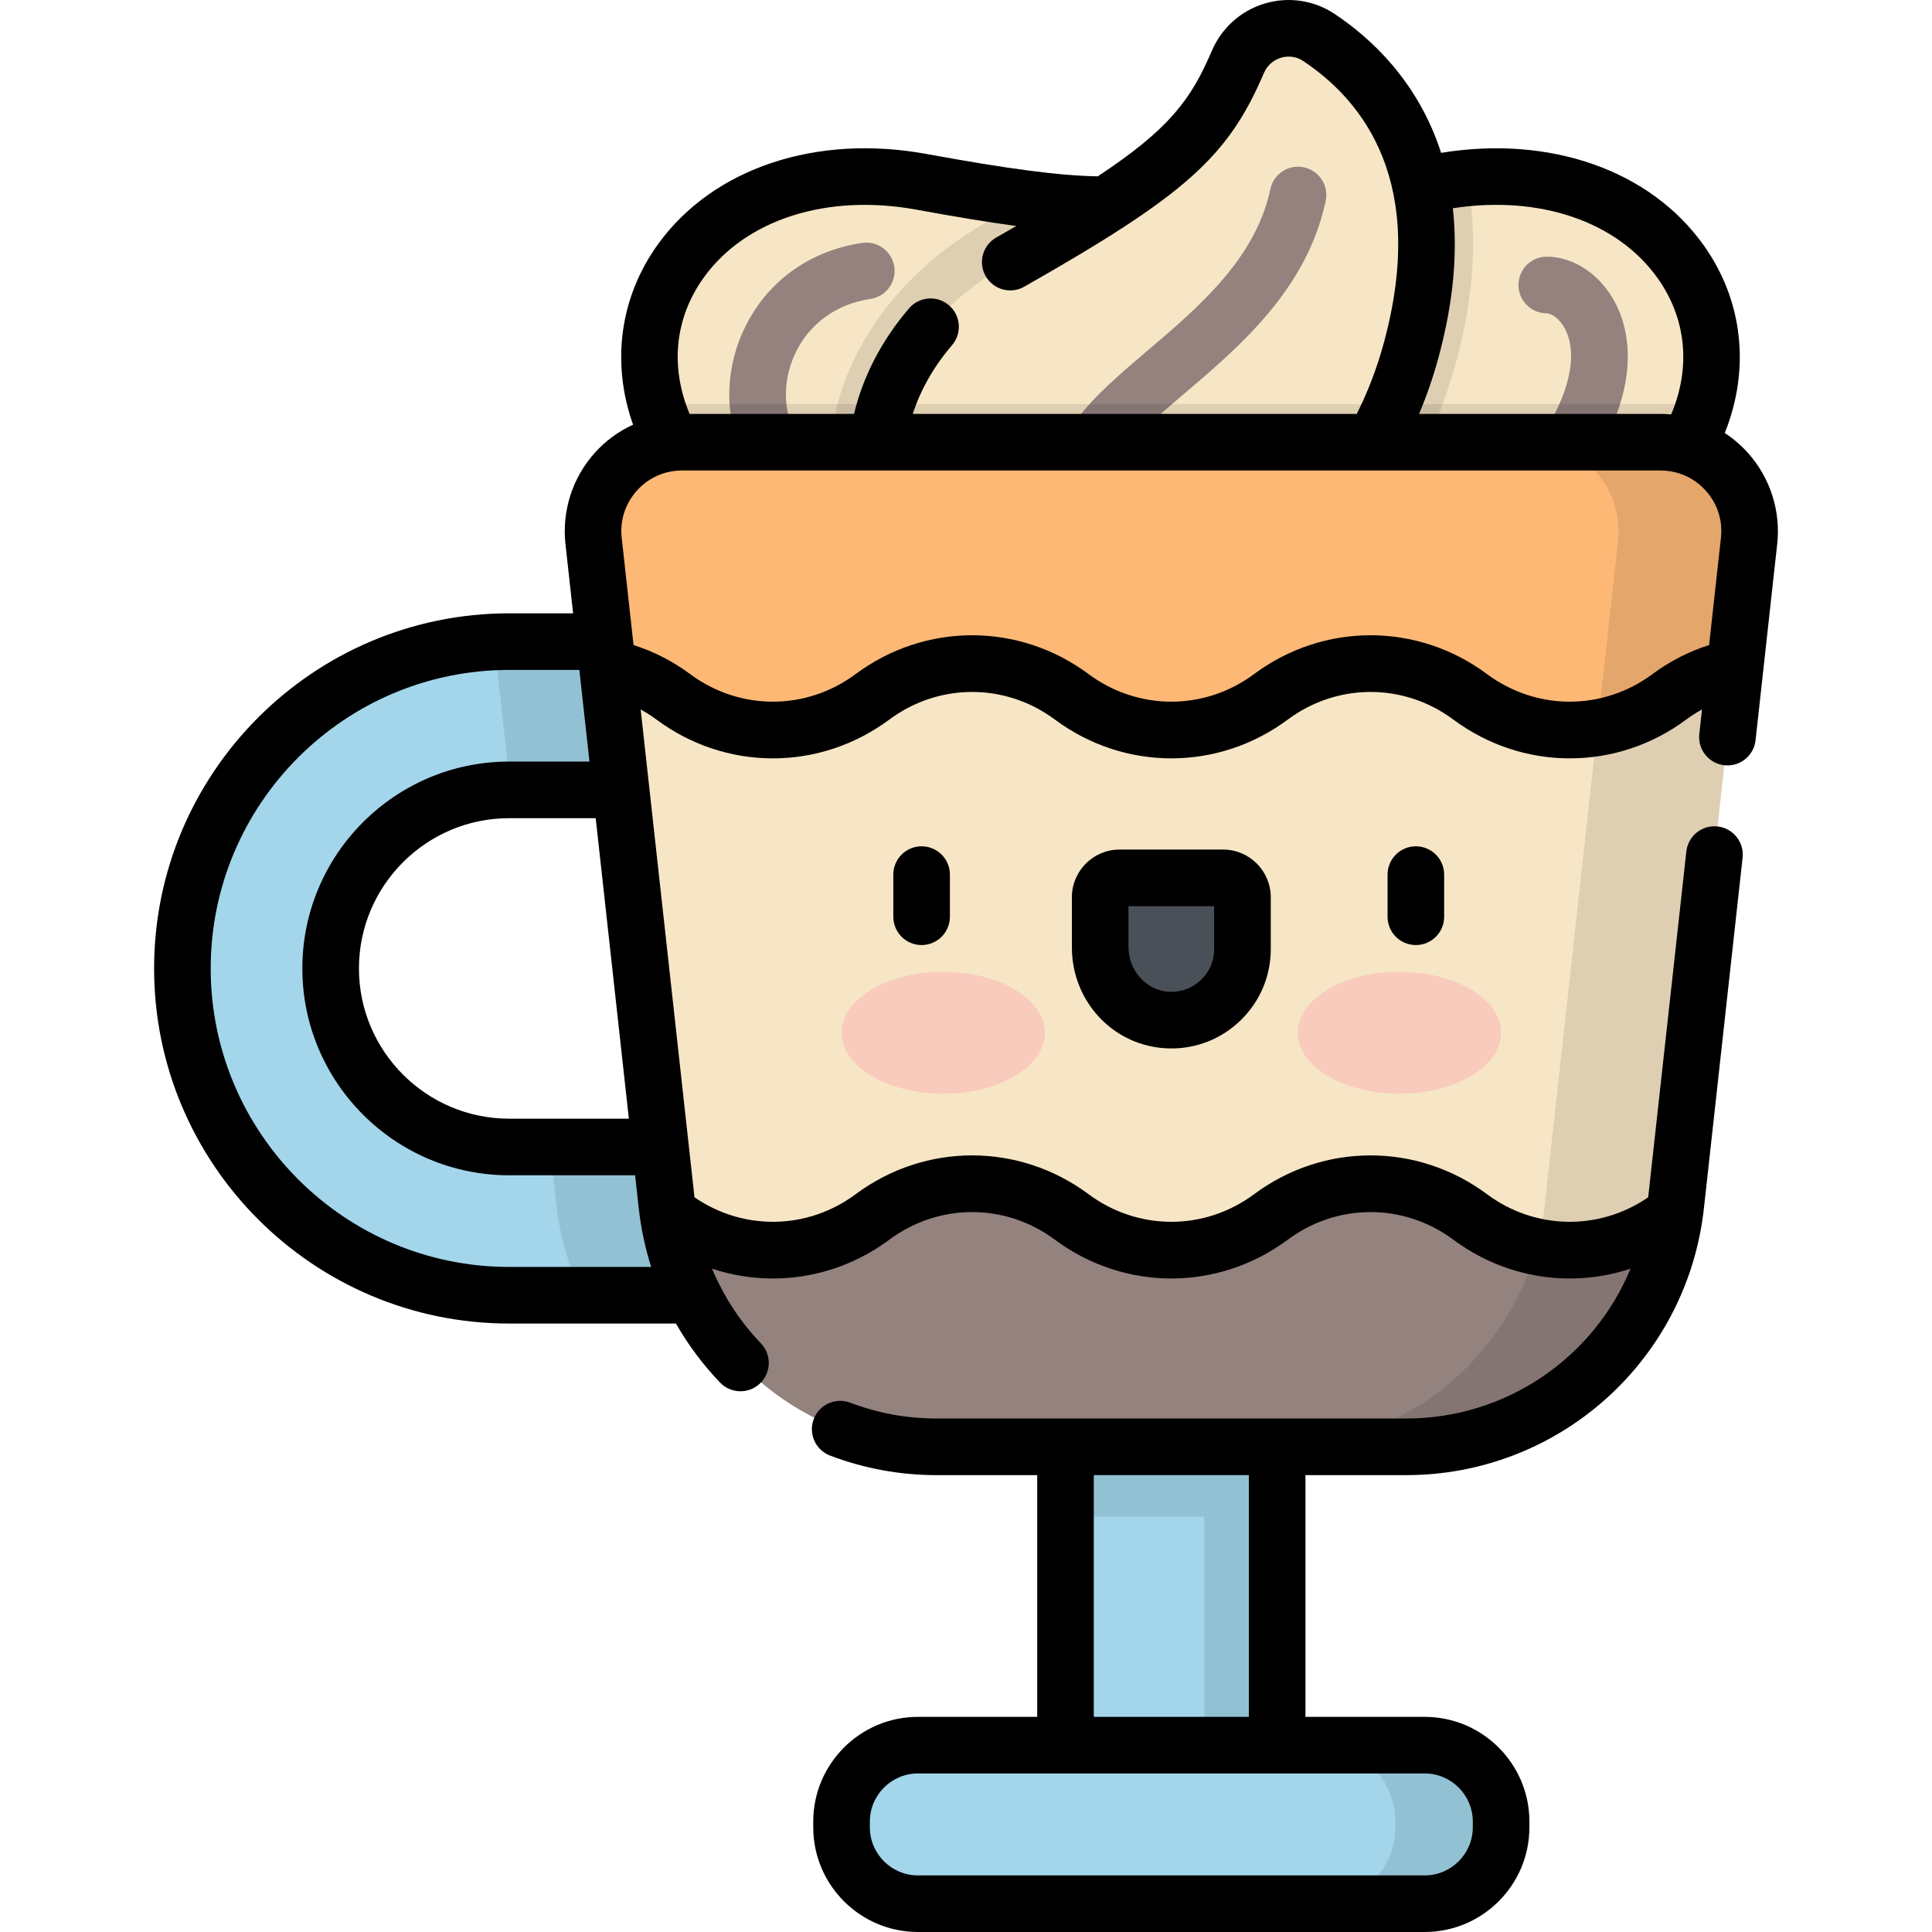
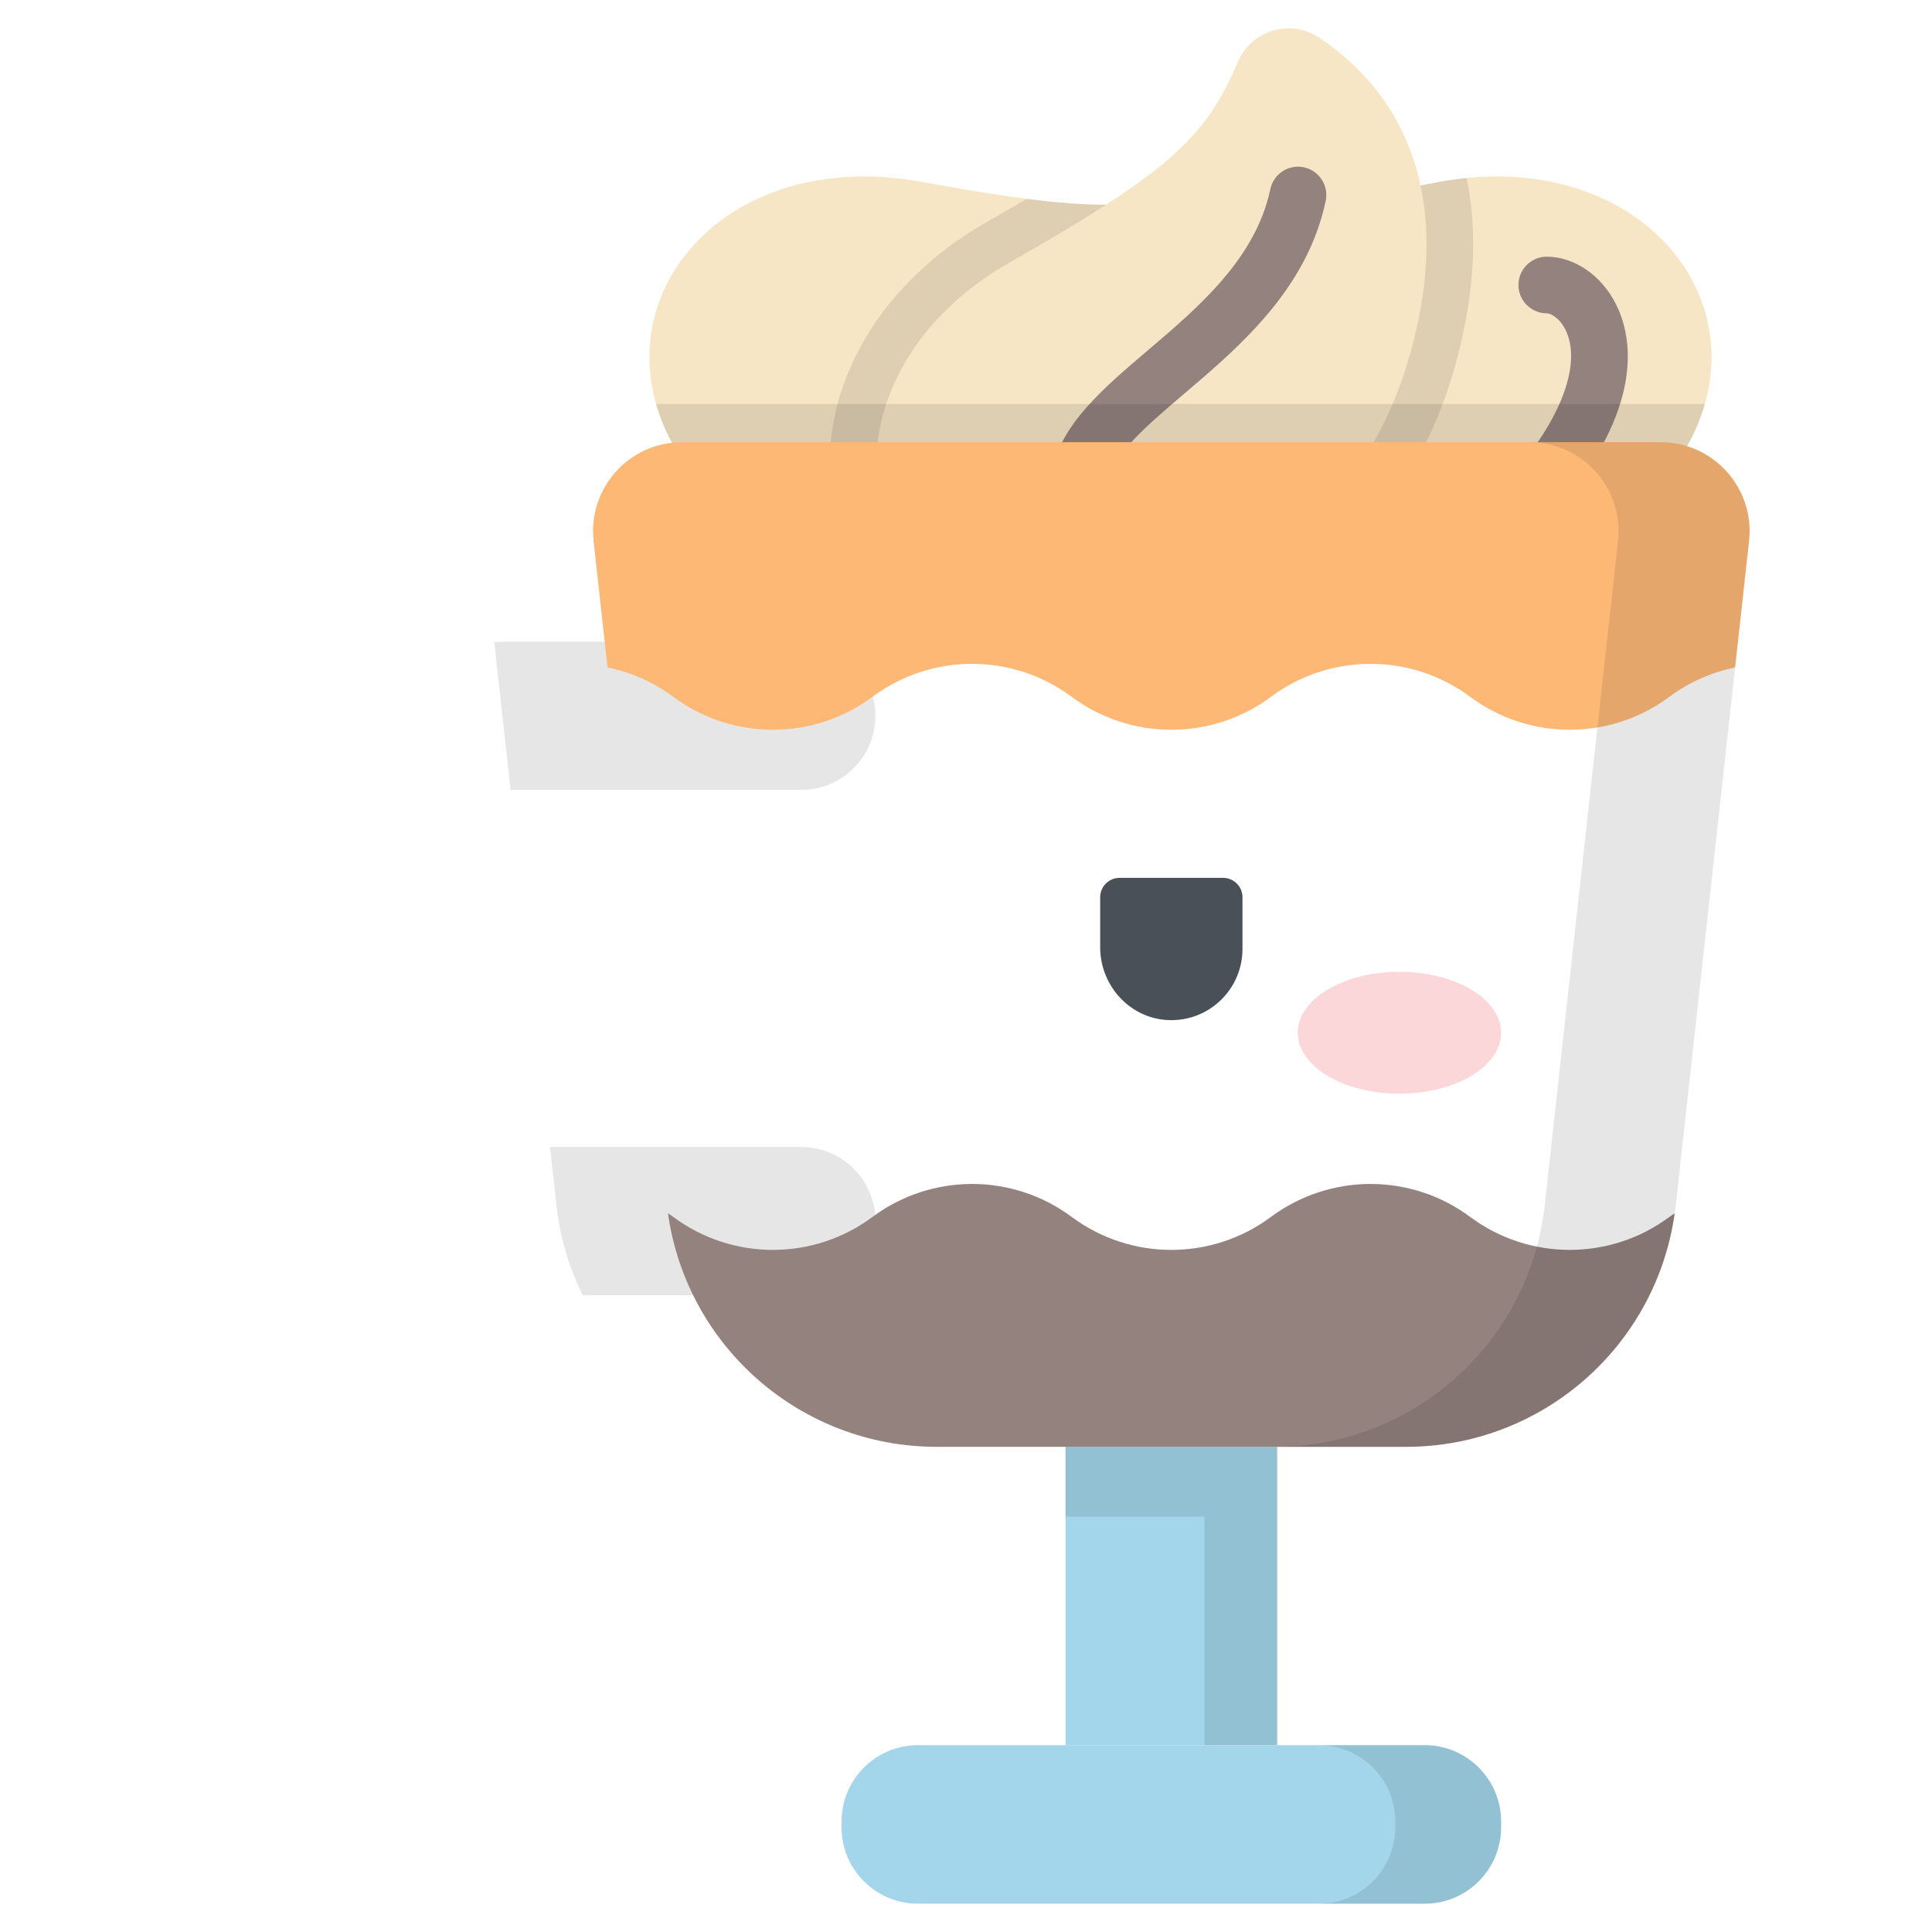
<svg xmlns="http://www.w3.org/2000/svg" version="1.1" id="Capa_1" x="0px" y="0px" viewBox="0 0 512.001 512.001" style="enable-background:new 0 0 512.001 512.001;" xml:space="preserve">
  <g>
    <path style="fill:#F7E6C5;" d="M186.74,129.537c-36.157-40.266-0.97-92.037,57.449-81.354s64.993,7.023,93.755-9.226   c0,0,35.336,51.957-27.529,95.51S186.74,129.537,186.74,129.537z" />
    <path style="fill:#F7E6C5;" d="M438.932,129.537c36.157-40.266,0.97-92.037-57.449-81.354s-129.09,42.731-66.226,86.285   C378.122,178.02,438.932,129.537,438.932,129.537z" />
  </g>
  <path style="opacity:0.1;enable-background:new    ;" d="M337.943,38.957c-23.361,13.198-32.085,18.09-65.841,13.738  c-3.223,1.897-6.695,3.905-10.471,6.053c-30.159,17.159-46.136,46.684-40.704,75.219c0.989,5.195,2.667,10.083,4.943,14.61  c22.966,6.458,53.501,7.397,84.544-14.109C373.279,90.914,337.943,38.957,337.943,38.957z" />
  <path style="opacity:0.1;enable-background:new    ;" d="M388.695,47.173c-2.362,0.234-4.765,0.562-7.212,1.01  c-58.419,10.683-129.09,42.731-66.226,86.285c12.647,8.762,25.209,13.794,37.211,16.25c16.009-14.118,27.344-32.522,33.344-54.476  C391.17,76.638,391.405,60.452,388.695,47.173z" />
  <path style="fill:#F7E6C5;" d="M276.01,168.71c-53.581-7.605-59.903-69.881-8.284-99.248c42.585-24.228,51.865-33.252,60.315-53.039  c3.594-8.415,13.881-11.548,21.5-6.48c16.311,10.851,37.551,34.853,24.379,83.048C353.759,166.763,276.01,168.71,276.01,168.71z" />
  <g>
    <path style="fill:#93827E;" d="M286.115,133.751c-0.492,0-0.991-0.049-1.491-0.15c-4.061-0.819-6.688-4.775-5.868-8.835   c2.51-12.434,13.661-21.914,25.467-31.951c13.377-11.372,28.539-24.262,32.43-42.689c0.855-4.053,4.835-6.645,8.887-5.789   c4.053,0.856,6.646,4.835,5.789,8.888c-4.948,23.44-22.937,38.732-37.39,51.019c-9.77,8.306-18.998,16.151-20.48,23.49   C292.741,131.293,289.611,133.751,286.115,133.751z" />
-     <path style="fill:#93827E;" d="M205.714,128.905c-2.461,0-4.872-1.211-6.307-3.432c-7.195-11.14-8.122-25.223-2.48-37.674   c5.793-12.785,17.297-21.323,31.561-23.426c4.088-0.602,7.909,2.228,8.514,6.326c0.605,4.098-2.229,7.91-6.326,8.514   c-9.118,1.344-16.439,6.73-20.086,14.777c-3.526,7.783-2.997,16.51,1.417,23.345c2.248,3.48,1.249,8.122-2.23,10.369   C208.518,128.516,207.107,128.905,205.714,128.905z" />
    <path style="fill:#93827E;" d="M411.512,131.982c-1.565,0-3.145-0.488-4.494-1.5c-3.313-2.485-3.985-7.186-1.5-10.5   c9.634-12.846,13.124-25.038,9.336-32.615c-1.64-3.28-4.042-4.341-4.948-4.341c-4.143,0-7.5-3.358-7.5-7.5s3.357-7.5,7.5-7.5   c7.319,0,14.527,4.958,18.365,12.632c3.808,7.616,7.474,24.021-10.753,48.324C416.045,130.946,413.793,131.982,411.512,131.982z" />
  </g>
  <path style="opacity:0.1;enable-background:new    ;" d="M173.87,107.069c2.163,7.574,6.351,15.207,12.87,22.467  c0,0,23.37,18.624,56.108,22.413c7.365,8.487,18.487,14.678,33.163,16.76c0,0,33.375-0.838,62.062-22.163  c53.984,20.353,100.859-17.01,100.859-17.01c6.519-7.26,10.707-14.893,12.87-22.467H173.87z" />
-   <path style="fill:#A3D6EB;" d="M212.345,343.252h-77.401c-47.755,0-86.607-38.852-86.607-86.607  c0-47.756,38.852-86.608,86.607-86.608h77.401c10.849,0,19.644,8.795,19.644,19.644s-8.795,19.644-19.644,19.644h-77.401  c-26.091,0-47.319,21.227-47.319,47.319s21.227,47.319,47.319,47.319h77.401c10.849,0,19.644,8.795,19.644,19.644  C231.989,334.457,223.194,343.252,212.345,343.252z" />
  <path style="opacity:0.1;enable-background:new    ;" d="M231.989,189.681c0-10.849-8.795-19.644-19.645-19.644h-77.401  c-1.328,0-2.646,0.041-3.96,0.101l4.324,39.188h77.037C223.194,209.326,231.989,200.531,231.989,189.681z M212.345,303.964h-66.594  l1.701,15.416c0.941,8.525,3.362,16.557,6.965,23.873h57.927c10.849,0,19.645-8.795,19.645-19.644  C231.989,312.759,223.194,303.964,212.345,303.964z" />
-   <path style="fill:#F7E6C5;" d="M372.599,383.424H248.23c-36.675,0-67.478-27.591-71.5-64.044l-19.423-176.016  c-1.541-13.967,9.395-26.176,23.447-26.176h259.322c14.052,0,24.988,12.209,23.447,26.176L444.099,319.38  C440.077,355.833,409.273,383.424,372.599,383.424z" />
  <rect x="282.37" y="383.42" style="fill:#A3D6EB;" width="56.09" height="79.06" />
  <polygon style="opacity:0.1;enable-background:new    ;" points="282.37,383.424 282.37,401.919 319.165,401.919 319.165,462.487   338.459,462.487 338.459,383.424 " />
  <path style="fill:#A3D6EB;" d="M377.559,504.5H243.271c-11.184,0-20.249-9.066-20.249-20.25v-1.514  c0-11.183,9.066-20.249,20.249-20.249h134.288c11.184,0,20.25,9.066,20.25,20.249v1.514  C397.808,495.434,388.742,504.5,377.559,504.5z" />
  <path style="opacity:0.1;enable-background:new    ;" d="M377.559,462.487h-28.045c11.183,0,20.249,9.066,20.249,20.249v1.514  c0,11.184-9.066,20.25-20.249,20.25h28.045c11.184,0,20.25-9.066,20.25-20.25v-1.514  C397.808,471.552,388.742,462.487,377.559,462.487z" />
  <path style="fill:#FDB876;" d="M440.076,117.187H180.754c-14.052,0-24.988,12.209-23.447,26.176l3.698,33.516  c6.168,1.276,12.127,3.849,17.421,7.783c15.672,11.647,37.124,11.647,52.795,0s37.124-11.647,52.795,0s37.124,11.647,52.795,0  c15.672-11.647,37.124-11.647,52.795,0s37.124,11.647,52.795,0c5.294-3.935,11.253-6.507,17.421-7.783l3.698-33.516  C465.064,129.396,454.128,117.187,440.076,117.187z" />
  <path style="fill:#93827E;" d="M442.403,322.501c-15.672,11.647-37.124,11.647-52.795,0c-15.672-11.647-37.124-11.647-52.795,0  s-37.124,11.647-52.795,0c-15.672-11.647-37.124-11.647-52.795,0s-37.124,11.647-52.795,0c-0.459-0.341-0.938-0.638-1.406-0.958  c4.98,35.373,35.266,61.882,71.21,61.882h124.369c35.944,0,66.23-26.508,71.21-61.882  C443.341,321.863,442.862,322.16,442.403,322.501z" />
  <path style="opacity:0.1;enable-background:new    ;" d="M440.076,117.187h-34.731c14.052,0,24.988,12.209,23.447,26.176  L409.368,319.38c-4.023,36.453-34.826,64.044-71.5,64.044h34.731c36.675,0,67.478-27.591,71.5-64.044l19.423-176.016  C465.064,129.396,454.128,117.187,440.076,117.187z" />
  <g style="opacity:0.5;">
    <ellipse style="fill:#F9B0B6;" cx="370.859" cy="273.69" rx="26.947" ry="16.15" />
-     <ellipse style="fill:#F9B0B6;" cx="249.97" cy="273.69" rx="26.947" ry="16.15" />
  </g>
  <path style="fill:#4A5058;" d="M329.269,251.497c0,10.641-8.815,19.223-19.542,18.842c-10.217-0.363-18.167-9.071-18.167-19.294  v-13.261c0-2.839,2.302-5.141,5.141-5.141h27.427c2.839,0,5.141,2.302,5.141,5.141V251.497z" />
-   <path d="M236.737,231.78v11.17c0,4.142,3.357,7.5,7.5,7.5s7.5-3.358,7.5-7.5v-11.17c0-4.142-3.357-7.5-7.5-7.5  S236.737,227.638,236.737,231.78z M367.717,231.78v11.17c0,4.142,3.357,7.5,7.5,7.5s7.5-3.358,7.5-7.5v-11.17  c0-4.142-3.357-7.5-7.5-7.5S367.717,227.638,367.717,231.78z M296.702,225.142c-6.971,0-12.642,5.671-12.642,12.641v13.261  c0,14.516,11.157,26.283,25.4,26.789c0.324,0.012,0.647,0.018,0.97,0.018c6.864,0,13.325-2.604,18.284-7.39  c5.194-5.013,8.055-11.748,8.055-18.965v-13.713c0-6.97-5.671-12.641-12.642-12.641H296.702z M321.769,251.497  c0,3.109-1.232,6.011-3.471,8.171c-2.237,2.158-5.188,3.283-8.305,3.175c-6.029-0.214-10.934-5.507-10.934-11.799v-10.902  l22.709,0.001v11.354H321.769z M463.232,120.034c-1.827-2.039-3.899-3.808-6.152-5.279c6.8-16.95,4.871-35.093-5.611-49.793  c-14.185-19.892-40.721-29.169-69.558-24.455c-6.094-18.934-18.657-30.451-28.214-36.809c-5.471-3.64-12.217-4.651-18.507-2.773  c-6.324,1.888-11.443,6.463-14.045,12.553c-5.507,12.894-11.259,20.72-30.222,33.253c-10.125-0.161-23.543-1.931-45.384-5.925  c-29.278-5.357-56.495,3.747-71.039,23.748c-10.252,14.099-12.568,31.515-6.732,47.988c-3.828,1.761-7.304,4.291-10.172,7.493  c-5.89,6.575-8.711,15.378-7.743,24.152l2.025,18.351h-16.933c-51.892,0-94.108,42.217-94.108,94.108s42.217,94.107,94.108,94.107  h44.194c3.197,5.61,7.103,10.851,11.676,15.631c1.473,1.54,3.444,2.315,5.42,2.315c1.864,0,3.73-0.69,5.184-2.081  c2.993-2.863,3.099-7.611,0.234-10.604c-4.478-4.68-8.158-9.911-10.999-15.551c-0.137-0.341-0.3-0.669-0.483-0.983  c-0.52-1.079-1.017-2.168-1.475-3.275c15.659,5.19,33.122,2.629,47.001-7.684c13.114-9.746,30.736-9.745,43.849,0  c18.464,13.723,43.276,13.724,61.742,0c13.114-9.746,30.736-9.745,43.849,0c9.233,6.862,20.051,10.292,30.871,10.292  c5.439,0,10.877-0.869,16.114-2.603c-9.744,23.53-32.868,39.714-59.52,39.714H248.23c-7.882,0-15.588-1.412-22.904-4.195  c-3.871-1.472-8.204,0.471-9.677,4.343c-1.473,3.871,0.472,8.204,4.343,9.677c9.026,3.435,18.526,5.176,28.238,5.176h26.64v64.062  h-31.6c-15.301,0-27.749,12.448-27.749,27.75v1.514c0,15.301,12.448,27.75,27.749,27.75h134.288c15.302,0,27.75-12.448,27.75-27.75  v-1.514c0-15.301-12.448-27.75-27.75-27.75H345.96v-64.062h26.64c40.563,0,74.506-30.404,78.955-70.722l10.252-92.904  c0.454-4.117-2.516-7.823-6.633-8.277c-4.12-0.459-7.822,2.516-8.277,6.632l-10.113,91.645c-12.98,8.918-29.966,8.649-42.701-0.817  c-18.463-13.722-43.276-13.724-61.743,0c-13.112,9.745-30.733,9.746-43.848,0c-18.465-13.724-43.278-13.722-61.743,0  c-12.735,9.464-29.719,9.735-42.701,0.816l-14.266-129.28c1.442,0.793,2.838,1.674,4.172,2.665  c9.232,6.862,20.052,10.293,30.871,10.293s21.639-3.431,30.871-10.293c13.113-9.744,30.735-9.746,43.849,0  c18.464,13.723,43.276,13.725,61.742,0c13.112-9.744,30.734-9.746,43.849,0c18.465,13.723,43.277,13.724,61.742,0.001  c1.334-0.991,2.73-1.872,4.172-2.666l-0.717,6.501c-0.454,4.117,2.516,7.823,6.633,8.277c4.13,0.461,7.823-2.515,8.277-6.632  l2.043-18.515c0.002-0.019,0.004-0.037,0.006-0.056l3.686-33.406C471.945,135.412,469.122,126.609,463.232,120.034z M289.87,390.924  h41.09v64.062h-41.09V390.924z M377.558,469.987c7.03,0,12.75,5.719,12.75,12.75v1.514c0,7.03-5.72,12.75-12.75,12.75H243.27  c-7.03,0-12.749-5.719-12.749-12.75v-1.514c0-7.03,5.719-12.75,12.749-12.75H377.558z M381.156,94.968  c4.211-15.406,5.107-28.57,3.861-39.776c22.877-3.538,43.518,3.443,54.239,18.478c7.663,10.746,8.889,23.685,3.625,36.153  c-0.929-0.084-1.864-0.136-2.805-0.136h-64.009C378.055,104.978,379.764,100.063,381.156,94.968z M186.632,73.375  c11.122-15.295,32.661-22.119,56.208-17.815c10.466,1.914,19.126,3.337,26.499,4.332c-1.717,0.991-3.474,2.001-5.32,3.051  c-3.6,2.048-4.858,6.627-2.81,10.228s6.626,4.857,10.228,2.81c42.724-24.307,54-34.36,63.503-56.611  c0.845-1.979,2.5-3.462,4.54-4.071c1.177-0.352,3.513-0.705,5.908,0.889c16.116,10.721,32.894,32.404,21.3,74.826  c-1.81,6.622-4.211,12.88-7.135,18.674H241.898c2.07-6.405,5.586-12.591,10.404-18.217c2.693-3.146,2.327-7.881-0.819-10.575  c-3.146-2.693-7.881-2.326-10.575,0.819c-7.241,8.458-12.205,18.02-14.576,27.973h-43.583  C177.501,97.136,178.825,84.111,186.632,73.375z M157.868,216.826l8.788,79.638h-31.712c-21.956,0-39.819-17.863-39.819-39.819  s17.863-39.819,39.819-39.819L157.868,216.826L157.868,216.826z M172.57,335.752h-37.626c-43.62,0-79.108-35.487-79.108-79.107  s35.488-79.108,79.108-79.108h18.588l0.006,0.053c0.002,0.02,0.005,0.041,0.007,0.061l2.667,24.174h-21.269  c-30.228,0-54.819,24.592-54.819,54.819c0,30.228,24.592,54.819,54.819,54.819h33.367l0.964,8.739  C169.865,325.546,170.975,330.744,172.57,335.752z M456.066,142.541l-3.134,28.404c-5.403,1.725-10.432,4.301-15.004,7.698  c-13.113,9.745-30.734,9.745-43.848,0c-18.465-13.723-43.278-13.722-61.743,0c-13.113,9.745-30.734,9.745-43.848,0  c-18.465-13.723-43.278-13.722-61.743,0c-13.113,9.746-30.734,9.746-43.848,0c-4.571-3.397-9.6-5.973-15.003-7.698l-0.185-1.674  c0-0.001,0-0.001,0-0.002l-2.95-26.729c-0.509-4.607,0.914-9.045,4.007-12.498c2.69-3.003,6.261-4.83,10.195-5.256  c0.025-0.003,0.051-0.008,0.076-0.011c0.564-0.058,1.136-0.088,1.713-0.088h51.829c0.005,0,0.011,0.001,0.016,0.001  c0.007,0,0.014-0.001,0.021-0.001h131.406c0.008,0,0.016,0.001,0.023,0.001c0.008,0,0.015-0.001,0.022-0.001h76.004  c1.715,0,3.376,0.263,4.948,0.766c0.046,0.013,0.091,0.033,0.138,0.045c2.621,0.865,4.983,2.405,6.898,4.542  C455.152,133.494,456.576,137.933,456.066,142.541z" />
  <g>
</g>
  <g>
</g>
  <g>
</g>
  <g>
</g>
  <g>
</g>
  <g>
</g>
  <g>
</g>
  <g>
</g>
  <g>
</g>
  <g>
</g>
  <g>
</g>
  <g>
</g>
  <g>
</g>
  <g>
</g>
  <g>
</g>
</svg>